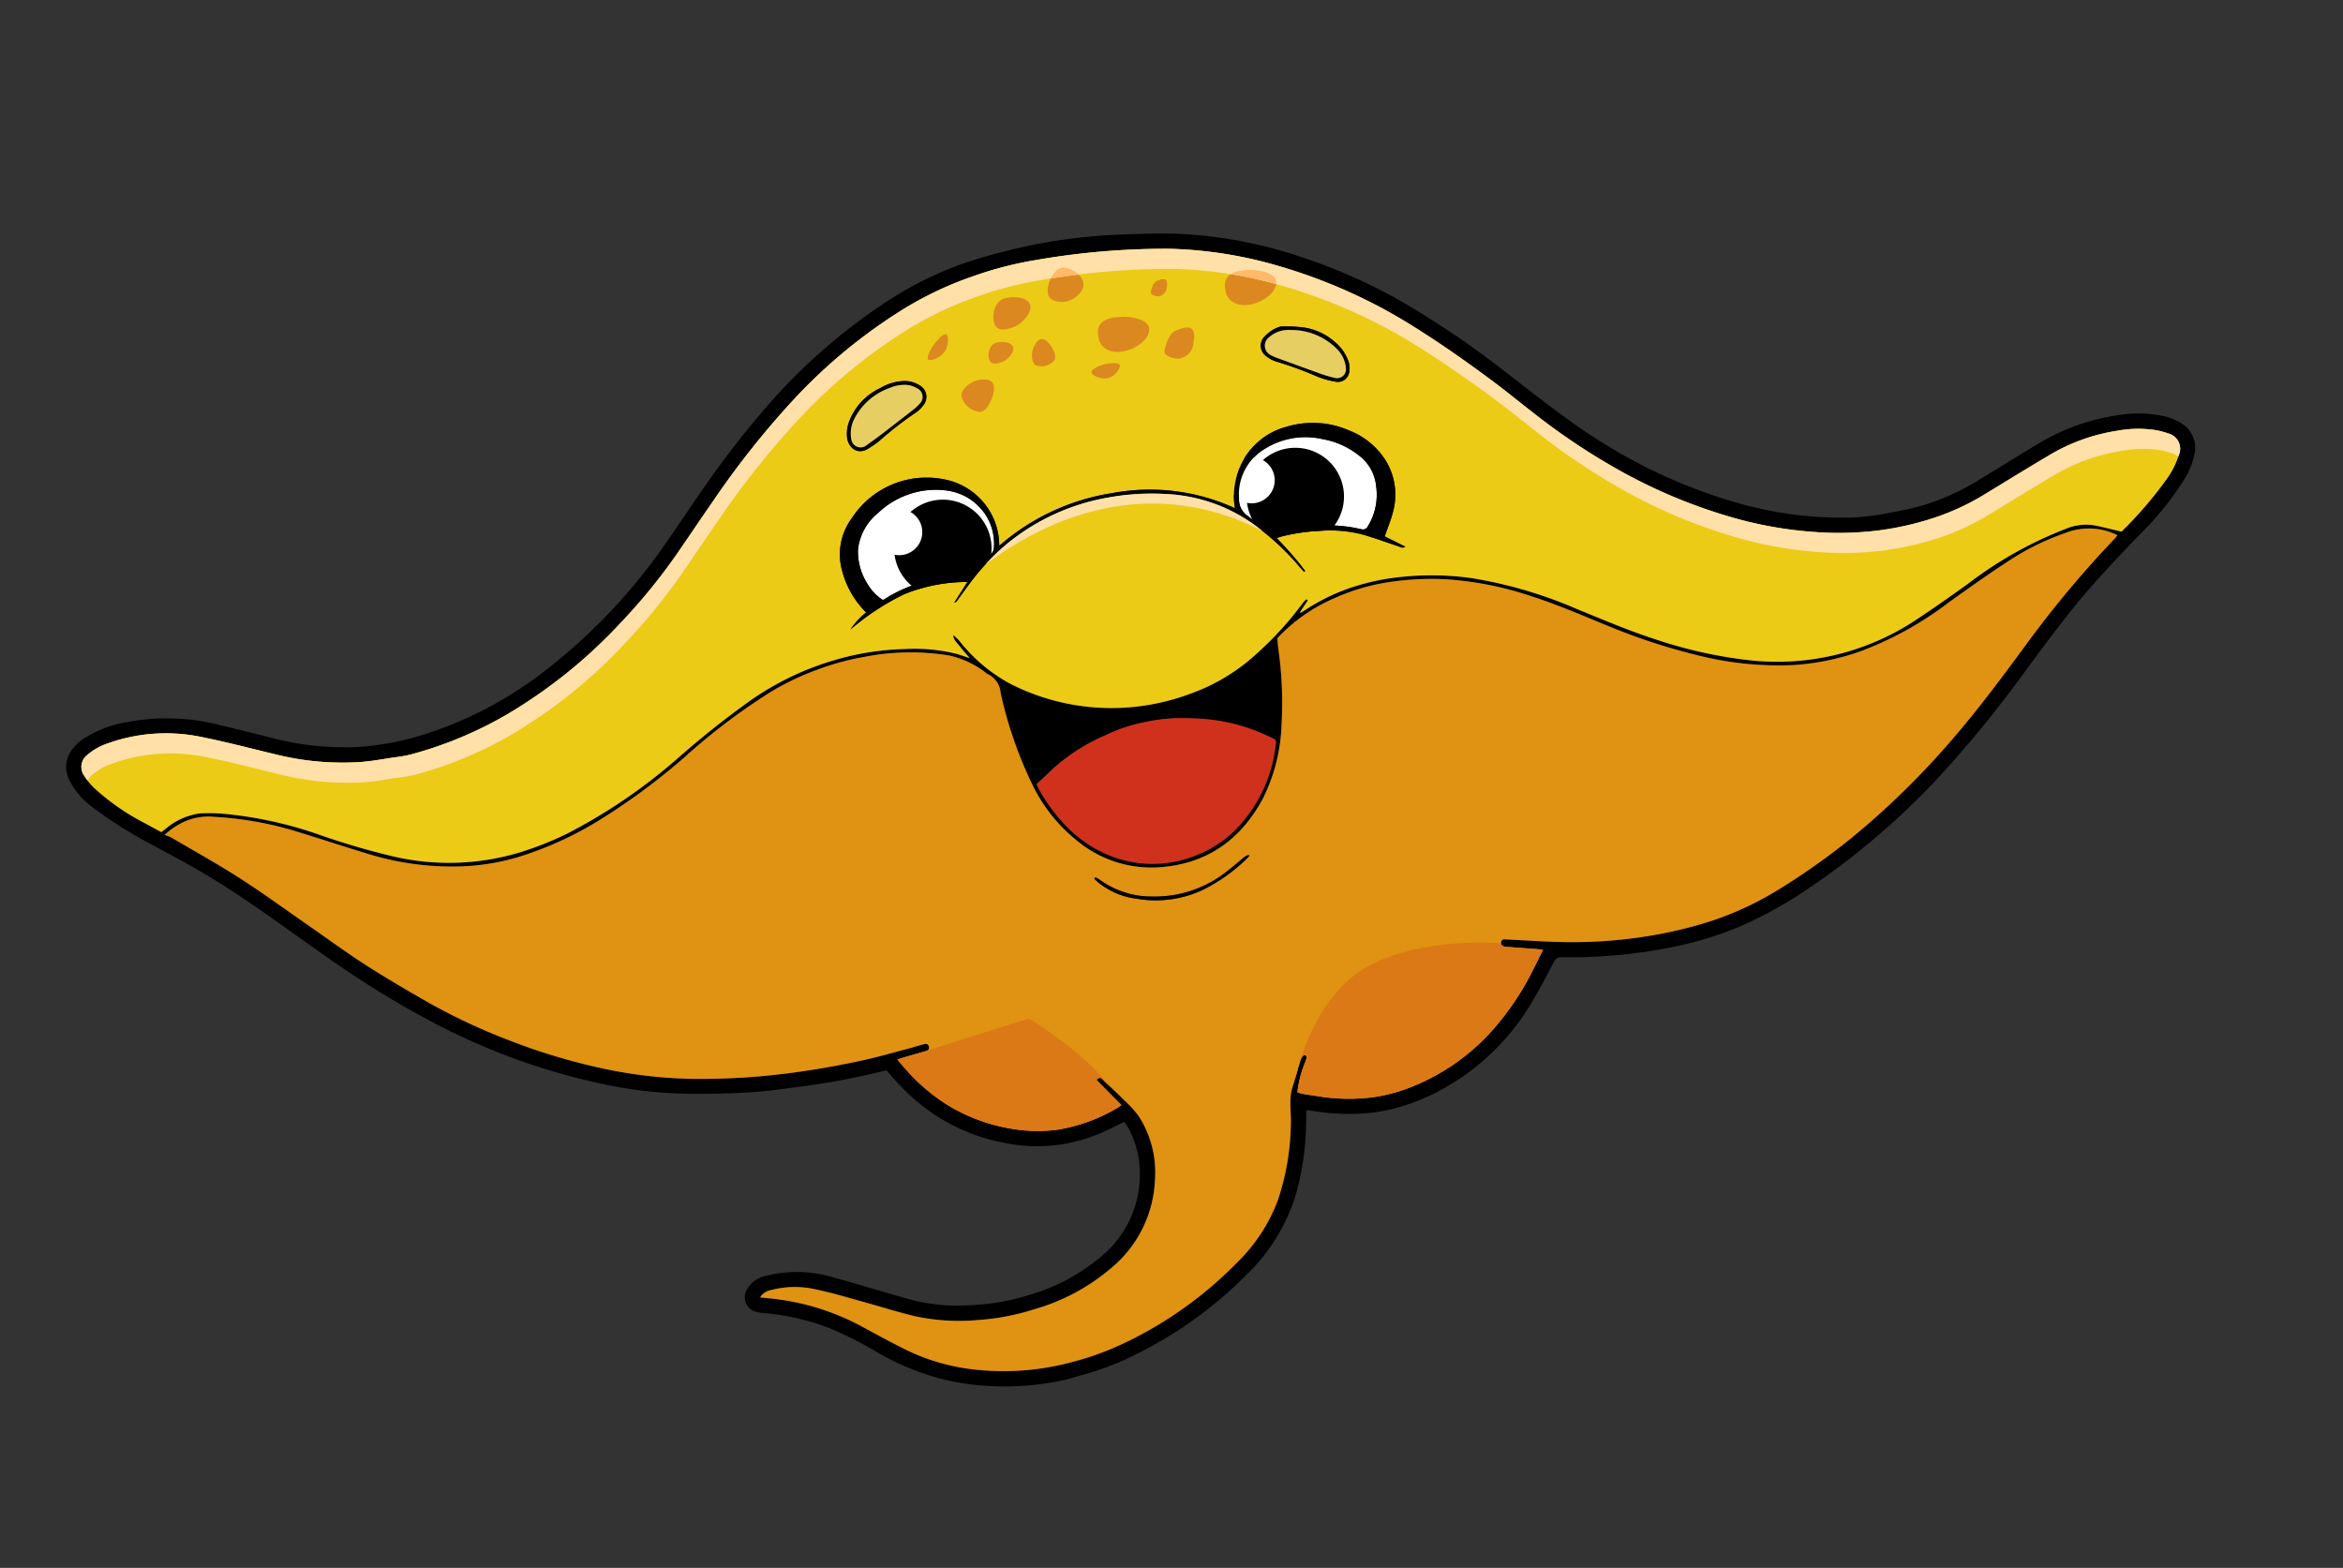
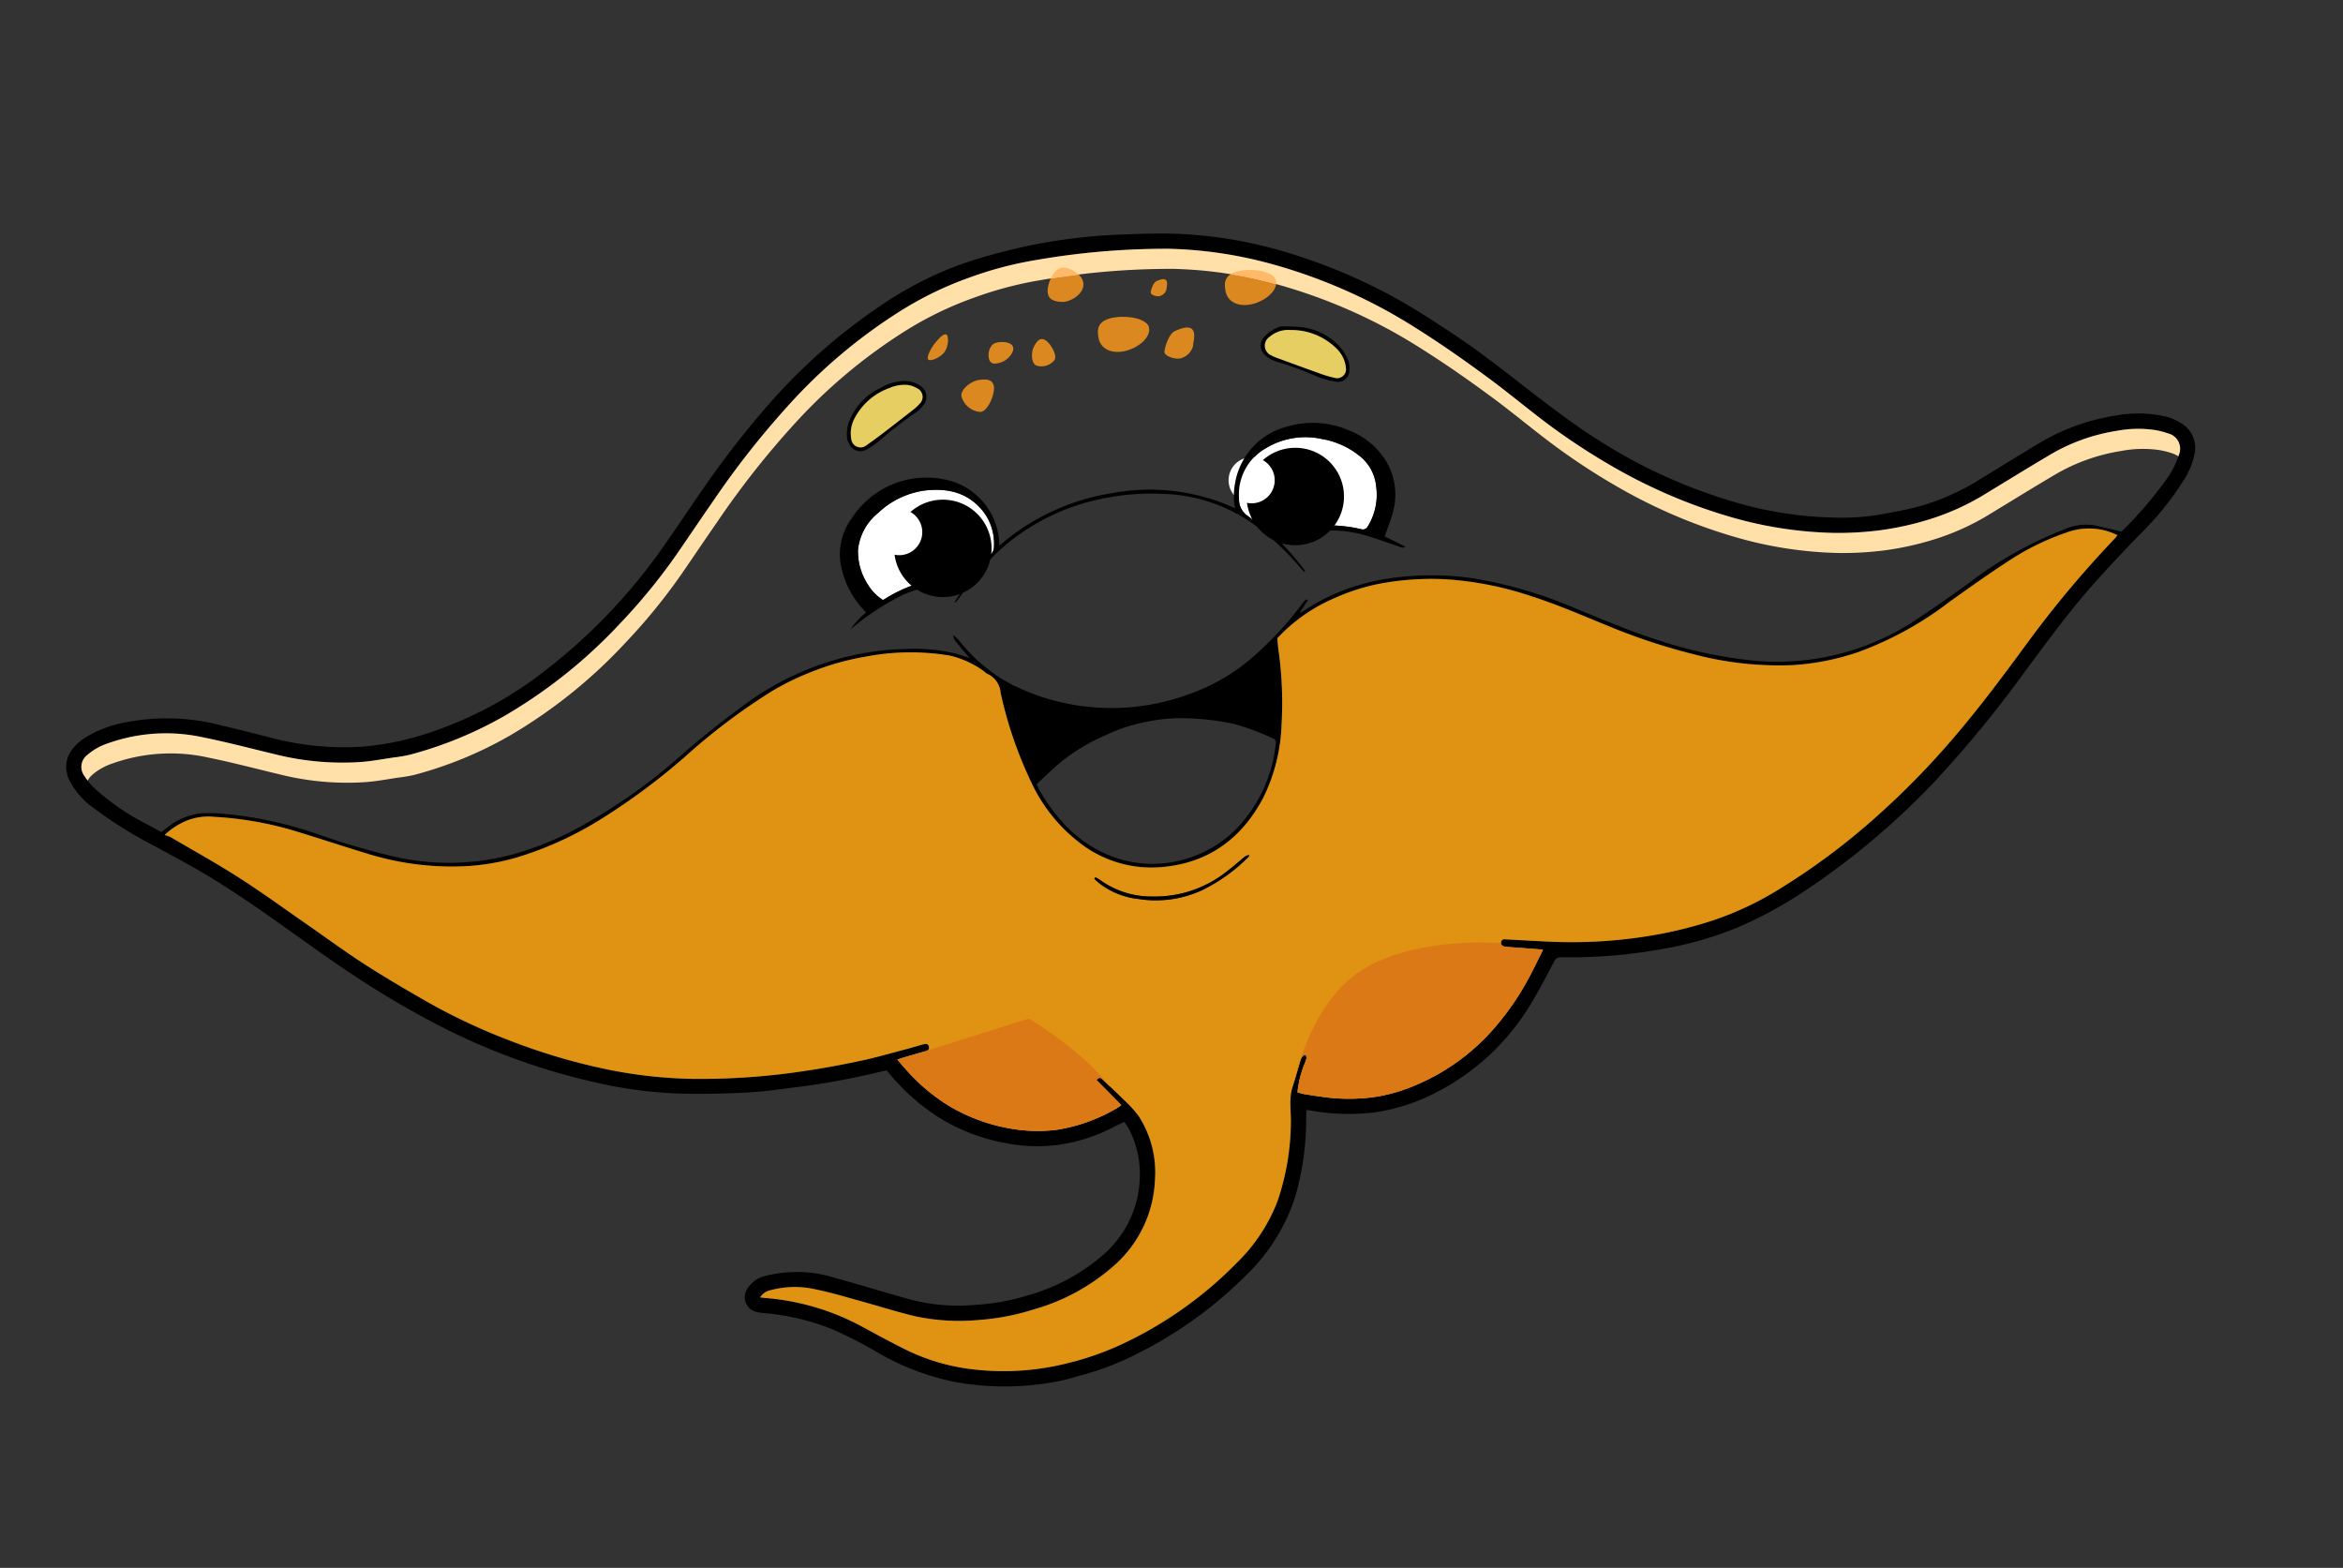
<svg xmlns="http://www.w3.org/2000/svg" width="275.976" height="184.669" viewBox="0 0 275.976 184.669">
  <rect x="0" y="0" width="275.976" height="184.669" fill="#333333" stroke="none" />
  <defs>
    <clipPath id="a">
      <rect width="252.963" height="131.126" fill="none" />
    </clipPath>
  </defs>
  <g transform="translate(0 56.904) rotate(-13)">
    <g clip-path="url(#a)">
      <path d="M465.979,105.065c-.527,0-1.054-.016-1.58.006a.708.708,0,0,1-.627-.313c-.718-.867-1.456-1.717-2.181-2.577a2.331,2.331,0,0,1-.362-2.068,6.24,6.24,0,0,1,4.348-5.012,9,9,0,0,1,6.789.438,9.518,9.518,0,0,1,3.689,2.764,5.175,5.175,0,0,1,1.22,4.108,7.085,7.085,0,0,1-2.012,4.338.649.649,0,0,1-.853.148,16.983,16.983,0,0,0-5.142-1.578c-1.088-.146-2.187-.219-3.281-.325,0,.024,0,.048-.007.072" transform="translate(-319.423 -65.547)" fill="#fff" fill-rule="evenodd" />
      <path d="M315.66,93.833a5.528,5.528,0,0,1-1.316-2.166,7.123,7.123,0,0,1-.207-4.279,6.413,6.413,0,0,1,3.267-3.666,9.9,9.9,0,0,1,5.984-1.343c2.775.307,5.04,1.455,6.218,4.158a6.24,6.24,0,0,1,.146,4.331,1.2,1.2,0,0,1-.455.545c-.845.623-1.719,1.21-2.559,1.84a.991.991,0,0,1-.957.191,17.706,17.706,0,0,0-4.444-.609,16.1,16.1,0,0,0-5.37.909c-.091.032-.185.055-.307.09" transform="translate(-217.425 -57.024)" fill="#fff" fill-rule="evenodd" />
      <path d="M339.287,92.727a5.737,5.737,0,1,1-5.737-5.737,5.737,5.737,0,0,1,5.737,5.737" transform="translate(-227.068 -60.256)" fill-rule="evenodd" />
      <path d="M328.174,89.706a2.716,2.716,0,1,1-2.716-2.716,2.716,2.716,0,0,1,2.716,2.716" transform="translate(-223.555 -60.256)" fill="#fff" />
      <path d="M475.372,103.737A5.737,5.737,0,1,1,469.635,98a5.737,5.737,0,0,1,5.737,5.737" transform="translate(-321.331 -67.882)" fill-rule="evenodd" />
      <path d="M464.26,100.716A2.716,2.716,0,1,1,461.543,98a2.716,2.716,0,0,1,2.716,2.716" transform="translate(-317.818 -67.882)" fill="#fff" />
      <path d="M133.3,106.615c-.111.45-.222.909-.338,1.367a32.624,32.624,0,0,1-3.149,8.1,22.116,22.116,0,0,1-7.822,7.86,48.843,48.843,0,0,1-14.331,6.049,32.476,32.476,0,0,1-7.039,1.033c-.775.016-1.55.115-2.323.1a32.782,32.782,0,0,1-12.4-2.618,29.9,29.9,0,0,1-8.053-5.331,46.345,46.345,0,0,0-5-4.2,28.158,28.158,0,0,0-7.135-3.479,5.033,5.033,0,0,1-.837-.327,1.769,1.769,0,0,1-.545-2.8,3.312,3.312,0,0,1,2.466-1.1,14.955,14.955,0,0,1,8.039,2.1c2.807,1.5,5.542,3.129,8.352,4.621a22.515,22.515,0,0,0,7.153,2.185,24.822,24.822,0,0,0,5.844.288,23.016,23.016,0,0,0,10.32-2.857,12.443,12.443,0,0,0,5.862-7.522,11.521,11.521,0,0,0,.1-6.017c-.08-.31-.217-.606-.352-.976-.612.142-1.188.268-1.762.41a20.017,20.017,0,0,1-6.193.5,19.013,19.013,0,0,1-6.355-1.673,22.352,22.352,0,0,1-7.13-4.934,25.048,25.048,0,0,1-4.114-5.812c-.117-.22-.231-.442-.368-.7H84.672a84.911,84.911,0,0,1-8.774-.413c-1.964-.2-3.941-.341-5.886-.67-2.487-.421-4.962-.939-7.414-1.534a52.109,52.109,0,0,1-10.071-3.679A77.079,77.079,0,0,1,36.385,74.194a105.527,105.527,0,0,1-8.808-8.309c-2.1-2.189-4.092-4.479-6.105-6.749-2.763-3.116-5.542-6.219-8.565-9.087-1.527-1.448-3.128-2.82-4.692-4.23a49.558,49.558,0,0,1-6.069-6.041A9.307,9.307,0,0,1,.113,36.044a3.387,3.387,0,0,1,.91-3.383,5.488,5.488,0,0,1,1.912-1.155,13.368,13.368,0,0,1,5.174-.719,25.021,25.021,0,0,1,10.6,2.747c1.776.872,3.537,1.777,5.3,2.684A33.857,33.857,0,0,0,34.308,39.8a33.422,33.422,0,0,0,7.049.326,45.552,45.552,0,0,0,16.538-4.3A66.971,66.971,0,0,0,74.678,24.662c1.9-1.707,3.756-3.472,5.651-5.189a109.126,109.126,0,0,1,11-8.87,68.021,68.021,0,0,1,14.448-7.64A42.6,42.6,0,0,1,115.859.379c1.687-.207,3.393-.3,5.092-.343,1.756-.05,3.52-.057,5.272.047a66.527,66.527,0,0,1,8.49.992c2.532.481,5.063.954,7.548,1.656a52.629,52.629,0,0,1,13.08,5.8,65.418,65.418,0,0,1,9.317,6.849c2.182,1.93,4.2,4.019,6.2,6.136,3.275,3.466,6.145,7.269,9.219,10.9,1.456,1.721,2.935,3.433,4.529,5.023a62.166,62.166,0,0,0,14.515,11,44.476,44.476,0,0,0,10.455,4.109,27.116,27.116,0,0,0,5.252.868c1.726.076,3.461.183,5.181.086a27.674,27.674,0,0,0,7.123-1.409c2.589-.856,5.167-1.743,7.762-2.583a24.978,24.978,0,0,1,9.709-1.207,14.644,14.644,0,0,1,5.777,1.472,6.715,6.715,0,0,1,1.5,1.1,3.394,3.394,0,0,1,.72,4.007,9.068,9.068,0,0,1-1.762,2.509,35.456,35.456,0,0,1-6.483,5.114c-3.578,2.32-7.132,4.676-10.463,7.343-2.267,1.816-4.471,3.713-6.683,5.6a135.215,135.215,0,0,1-13.1,10.077,88.839,88.839,0,0,1-17.829,9.113,48.308,48.308,0,0,1-8.668,2.4,41.667,41.667,0,0,1-8.541.5,61.258,61.258,0,0,1-12.457-1.759.847.847,0,0,0-.961.344c-1.3,1.493-2.569,3.02-3.965,4.42a27.732,27.732,0,0,1-13.093,7.459,22.918,22.918,0,0,1-7.452.641,25.206,25.206,0,0,1-7.1-1.812c-.187-.073-.371-.151-.559-.22a.749.749,0,0,0-.2,0m-67.633,6.971c.338.115.573.2.808.276a28.722,28.722,0,0,1,9.944,5.621c1.562,1.372,3.111,2.761,4.722,4.074a24.2,24.2,0,0,0,7.348,4.029,30.755,30.755,0,0,0,10.98,1.691,34.311,34.311,0,0,0,6.261-.688A46.5,46.5,0,0,0,121.36,122.2a20.083,20.083,0,0,0,6.3-6.052,29.541,29.541,0,0,0,3.5-8.356c.389-1.437.408-2.977,1.214-4.3.546-.9,1.034-1.831,1.558-2.742a1.693,1.693,0,0,1,.377-.465c.092-.075.255-.062.387-.088.012.138.077.3.026.409a5.106,5.106,0,0,1-.406.631,12.4,12.4,0,0,0-1.543,3.045,5.574,5.574,0,0,0,.586.331q1,.418,2.021.808a22,22,0,0,0,6.341,1.466,19.85,19.85,0,0,0,4.495-.236,25.232,25.232,0,0,0,10.673-4.393,32.51,32.51,0,0,0,6.078-5.689c.577-.684,1.14-1.38,1.754-2.126-.279-.1-.461-.173-.647-.231q-1.648-.514-3.3-1.024a2.145,2.145,0,0,1-.419-.159c-.212-.12-.36-.3-.25-.557a.4.4,0,0,1,.552-.239c.118.041.241.07.362.1,1.948.553,3.887,1.141,5.846,1.651a56.45,56.45,0,0,0,11.558,1.729,49.491,49.491,0,0,0,6.61-.155,37.123,37.123,0,0,0,8.559-1.88,79.463,79.463,0,0,0,11.718-5.041,95.262,95.262,0,0,0,12.387-7.828c3.772-2.789,7.338-5.831,10.889-8.887a124.257,124.257,0,0,1,12.664-9.544c.132-.088.248-.2.384-.309a7.544,7.544,0,0,0-5.887-1.634,29.675,29.675,0,0,0-7.075,1.634c-2.751,1-5.459,2.118-8.163,3.241a40.254,40.254,0,0,1-11.724,3.312,29.569,29.569,0,0,1-7.789-.231A39.163,39.163,0,0,1,190.1,64.643a71.957,71.957,0,0,1-9.072-5.469c-2.729-1.916-5.4-3.916-8.274-5.623a39.623,39.623,0,0,0-9.357-4.209,33.281,33.281,0,0,0-7.156-1.22,24.178,24.178,0,0,0-6.131.434,19.9,19.9,0,0,0-7.624,3.09c-.055.413-.125.831-.164,1.252a44.8,44.8,0,0,1-1.639,8.776,20.95,20.95,0,0,1-4.089,7.968c-3.715,4.254-8.363,6.093-13.967,5.114a13.706,13.706,0,0,1-8.29-4.934,19.123,19.123,0,0,1-3.835-7.832,48.609,48.609,0,0,1-1.219-11.4,2.648,2.648,0,0,0-1.03-2.541c-.08-.052-.123-.157-.191-.231a10.966,10.966,0,0,0-3.644-2.859,28.2,28.2,0,0,0-9.777-2.108,31.28,31.28,0,0,0-5.926.238,32.239,32.239,0,0,0-5.488,1.2,73.1,73.1,0,0,0-11.86,5.275,76.68,76.68,0,0,1-11.211,4.9,41.134,41.134,0,0,1-10.619,2.19,26.665,26.665,0,0,1-6.882-.467,33.572,33.572,0,0,1-10.211-3.864c-2.436-1.395-4.833-2.856-7.262-4.262a40.746,40.746,0,0,0-9.42-4.074,6.95,6.95,0,0,0-3.475-.264,8.619,8.619,0,0,0-2.716,1.024,4.8,4.8,0,0,1,.653.424c2.275,2.153,4.606,4.252,6.793,6.49,2.258,2.311,4.376,4.759,6.551,7.152,1.838,2.022,3.614,4.1,5.519,6.06,2.012,2.066,4.114,4.048,6.23,6.009a70.718,70.718,0,0,0,8.333,6.544,72.033,72.033,0,0,0,10.518,5.96A54.59,54.59,0,0,0,63.64,86.7,81.607,81.607,0,0,0,76.971,88.8c2.2.176,4.4.266,6.6.3,1.828.029,3.658-.074,5.488-.13.7-.021,1.4-.081,2.1-.1.266-.009.517.077.521.409,0,.313-.193.427-.488.441-.925.045-1.849.1-2.774.151-.209.012-.417.036-.7.061.242.462.432.839.635,1.208A22.353,22.353,0,0,0,92.2,96.4a20.923,20.923,0,0,0,6.45,4.346,18.256,18.256,0,0,0,5.567,1.469,20.094,20.094,0,0,0,7.416-.9c.179-.052.347-.139.578-.234l-2.18-3.535c.459-.361.611-.034.77.2.628.939,1.261,1.873,1.859,2.83a13.353,13.353,0,0,1,1.245,2.211,12.223,12.223,0,0,1,.19,7.756,14.205,14.205,0,0,1-6.843,8.7,24.213,24.213,0,0,1-10.531,2.972,27.673,27.673,0,0,1-6.525-.241,24.921,24.921,0,0,1-7.112-2.056c-2-.976-3.915-2.127-5.876-3.185-1.608-.868-3.195-1.788-4.854-2.546a11,11,0,0,0-5.234-1.153,1.914,1.914,0,0,0-1.46.546m80.122-64.343.053.1c.227-.076.457-.146.682-.23a23.432,23.432,0,0,1,6.812-1.4,27.5,27.5,0,0,1,5.321.222,34.012,34.012,0,0,1,7.7,1.949,52.087,52.087,0,0,1,11.306,6.36c2.728,1.917,5.416,3.89,8.288,5.6a52.852,52.852,0,0,0,10.367,4.914,29.56,29.56,0,0,0,19.376-.083c2.537-.929,5.044-1.944,7.534-2.99a46.377,46.377,0,0,1,12.633-3.7,6.2,6.2,0,0,1,3.32.325c1,.446,1.97.956,3.017,1.47a46.7,46.7,0,0,0,6.524-4.782,9.961,9.961,0,0,0,2.073-2.469,1.859,1.859,0,0,0-.649-2.787,9.224,9.224,0,0,0-1.532-.781,13.622,13.622,0,0,0-4.321-.874,22.048,22.048,0,0,0-8.23.969c-2.838.9-5.657,1.853-8.483,2.787a28.814,28.814,0,0,1-7.113,1.438,35.313,35.313,0,0,1-6.088-.069,39.494,39.494,0,0,1-5.1-.875,47.029,47.029,0,0,1-12.009-4.851A62.588,62.588,0,0,1,185.384,40.7a76.8,76.8,0,0,1-7.326-7.864c-1.5-1.844-2.96-3.731-4.508-5.536-1.728-2.015-3.492-4-5.326-5.922-1.645-1.72-3.334-3.413-5.131-4.97A63.228,63.228,0,0,0,151.473,8.4a49.88,49.88,0,0,0-11.1-4.318A89.241,89.241,0,0,0,124.89,1.85a43.25,43.25,0,0,0-8.031.227,41.154,41.154,0,0,0-8.694,1.936,62.822,62.822,0,0,0-14.5,7.185,101.78,101.78,0,0,0-12.241,9.708c-1.894,1.716-3.759,3.464-5.646,5.188a69.073,69.073,0,0,1-8.255,6.391A59.588,59.588,0,0,1,51.8,40.058,46.325,46.325,0,0,1,39.852,42.03a16.051,16.051,0,0,1-1.87-.105c-1.321-.108-2.651-.161-3.958-.358a32.583,32.583,0,0,1-9.664-3.174c-2.6-1.293-5.175-2.653-7.82-3.851A20.378,20.378,0,0,0,5.5,32.721a7.077,7.077,0,0,0-2.648.774,1.765,1.765,0,0,0-.92,2.347,7.265,7.265,0,0,0,.745,1.552A27.186,27.186,0,0,0,7.6,42.849c.556.5,1.123.988,1.678,1.475.23-.108.409-.2.593-.276a7.839,7.839,0,0,1,4.295-.85,18.46,18.46,0,0,1,2.762.682,47.048,47.048,0,0,1,10.236,4.827,86.9,86.9,0,0,0,8.118,4.573,28.956,28.956,0,0,0,14.482,2.879,38.346,38.346,0,0,0,6.076-.916A64.851,64.851,0,0,0,70.77,49.385,106.6,106.6,0,0,1,80.4,44.812a33.709,33.709,0,0,1,10.42-2.376,32.1,32.1,0,0,1,8.6.571,20.911,20.911,0,0,1,5.694,1.852c.477.255.933.551,1.548.918-.32-.618-.588-1.085-.807-1.573s-.591-.9-.486-1.508a3.951,3.951,0,0,1,.589.894,19.214,19.214,0,0,0,4.738,6.259,26.27,26.27,0,0,0,16.521,6.082,26.587,26.587,0,0,0,3.966-.244,22.793,22.793,0,0,0,8.631-2.884,39.118,39.118,0,0,0,6.59-4.582,2.849,2.849,0,0,1,.461-.271l.123.159-1.206,1.136M110.99,62.02c.066.3.1.546.175.78a21.669,21.669,0,0,0,1.729,4.151,15.012,15.012,0,0,0,4.163,4.88,13.54,13.54,0,0,0,9.071,2.716,13.927,13.927,0,0,0,6.457-2.014,16.92,16.92,0,0,0,6.928-8.816.485.485,0,0,0-.144-.656,30.7,30.7,0,0,0-4.06-2.7,30.688,30.688,0,0,0-4.988-1.839,19.939,19.939,0,0,0-5.1-.75,18.8,18.8,0,0,0-4.921.435,22.611,22.611,0,0,0-6.646,2.271c-.889.506-1.77,1.026-2.665,1.547" transform="translate(0 0)" fill-rule="evenodd" />
      <path d="M87.228,210.06a1.915,1.915,0,0,1,1.46-.546,11,11,0,0,1,5.234,1.153c1.66.758,3.246,1.679,4.854,2.546,1.961,1.058,3.876,2.209,5.876,3.185a24.92,24.92,0,0,0,7.112,2.056,27.674,27.674,0,0,0,6.525.241,24.206,24.206,0,0,0,10.531-2.972,14.2,14.2,0,0,0,6.843-8.7,12.224,12.224,0,0,0-.19-7.756,13.352,13.352,0,0,0-1.245-2.211c-.6-.957-1.231-1.892-1.859-2.83-.159-.237-.312-.564-.77-.2l2.18,3.535c-.231.095-.4.183-.578.234a20.1,20.1,0,0,1-7.416.9,18.258,18.258,0,0,1-5.567-1.469,20.923,20.923,0,0,1-6.45-4.346,22.366,22.366,0,0,1-3.849-5.266c-.2-.37-.393-.747-.635-1.209.284-.025.493-.049.7-.061.924-.053,1.849-.106,2.773-.151.3-.014.492-.127.488-.441,0-.333-.254-.418-.521-.409-.7.023-1.4.083-2.1.1-1.829.055-3.66.158-5.488.13-2.2-.035-4.408-.125-6.6-.3a81.615,81.615,0,0,1-13.331-2.095,54.588,54.588,0,0,1-9.474-3.327,72.033,72.033,0,0,1-10.518-5.96,70.75,70.75,0,0,1-8.333-6.544c-2.117-1.96-4.218-3.942-6.23-6.009-1.9-1.956-3.681-4.038-5.519-6.06-2.175-2.393-4.293-4.841-6.551-7.152-2.187-2.239-4.519-4.337-6.793-6.49a4.806,4.806,0,0,0-.653-.424,8.612,8.612,0,0,1,2.716-1.024,6.946,6.946,0,0,1,3.475.264,40.733,40.733,0,0,1,9.42,4.074c2.43,1.406,4.827,2.867,7.262,4.262a33.572,33.572,0,0,0,10.211,3.864,26.665,26.665,0,0,0,6.882.467,41.122,41.122,0,0,0,10.619-2.19,76.68,76.68,0,0,0,11.211-4.9,73.1,73.1,0,0,1,11.86-5.275,32.187,32.187,0,0,1,5.488-1.2,31.3,31.3,0,0,1,5.926-.238,28.187,28.187,0,0,1,9.777,2.108,10.966,10.966,0,0,1,3.644,2.859c.068.074.111.179.191.231a2.649,2.649,0,0,1,1.03,2.542,48.609,48.609,0,0,0,1.219,11.4A19.123,19.123,0,0,0,135.9,166.3a13.708,13.708,0,0,0,8.29,4.935c5.6.979,10.252-.86,13.967-5.114a20.953,20.953,0,0,0,4.09-7.968,44.821,44.821,0,0,0,1.639-8.776c.039-.421.109-.84.164-1.253a19.9,19.9,0,0,1,7.624-3.089,24.15,24.15,0,0,1,6.131-.434,33.261,33.261,0,0,1,7.156,1.219,39.612,39.612,0,0,1,9.357,4.21c2.874,1.707,5.544,3.706,8.274,5.623a71.921,71.921,0,0,0,9.072,5.469,39.153,39.153,0,0,0,10.895,3.752,29.542,29.542,0,0,0,7.789.231,40.254,40.254,0,0,0,11.724-3.312c2.7-1.122,5.412-2.243,8.163-3.241a29.675,29.675,0,0,1,7.075-1.634,7.543,7.543,0,0,1,5.887,1.634c-.136.11-.252.222-.384.309a124.258,124.258,0,0,0-12.664,9.544c-3.551,3.056-7.116,6.1-10.889,8.887a95.278,95.278,0,0,1-12.387,7.829,79.433,79.433,0,0,1-11.718,5.041,37.139,37.139,0,0,1-8.559,1.88,49.593,49.593,0,0,1-6.61.155,56.472,56.472,0,0,1-11.558-1.729c-1.959-.51-3.9-1.1-5.846-1.651-.121-.035-.243-.064-.361-.105a.4.4,0,0,0-.552.239c-.11.259.037.437.249.557a2.164,2.164,0,0,0,.419.158c1.1.342,2.2.681,3.3,1.024.187.058.368.131.647.231-.614.746-1.176,1.443-1.754,2.126a32.5,32.5,0,0,1-6.078,5.689,25.224,25.224,0,0,1-10.673,4.393,19.85,19.85,0,0,1-4.495.236,22,22,0,0,1-6.341-1.466q-1.016-.388-2.021-.808a5.523,5.523,0,0,1-.586-.331,12.4,12.4,0,0,1,1.543-3.045,5.106,5.106,0,0,0,.406-.631c.05-.109-.014-.271-.026-.409-.132.026-.3.013-.387.088a1.693,1.693,0,0,0-.377.465c-.524.911-1.011,1.845-1.558,2.743-.807,1.326-.825,2.865-1.214,4.3a29.545,29.545,0,0,1-3.5,8.356,20.086,20.086,0,0,1-6.3,6.052,46.506,46.506,0,0,1-15.634,6.388,34.336,34.336,0,0,1-6.261.688,30.748,30.748,0,0,1-10.98-1.691,24.215,24.215,0,0,1-7.348-4.029c-1.611-1.313-3.16-2.7-4.722-4.074a28.716,28.716,0,0,0-9.944-5.621c-.235-.079-.47-.161-.808-.276m49.6-39.322-.154.141c.15.215.289.438.451.643a9.039,9.039,0,0,0,4.011,2.814,13.024,13.024,0,0,0,7.58.708,20.208,20.208,0,0,0,6.211-2.58c.071-.043.112-.135.166-.2a1.081,1.081,0,0,0-.657.112c-.72.352-1.421.745-2.153,1.069a13.645,13.645,0,0,1-9.431,1.006,10.367,10.367,0,0,1-5.637-3.381,2.58,2.58,0,0,0-.388-.329" transform="translate(-21.565 -96.473)" fill="#e09212" fill-rule="evenodd" />
-       <path d="M149.815,53.191l1.205-1.137L150.9,51.9a2.849,2.849,0,0,0-.461.271,39.108,39.108,0,0,1-6.59,4.582,22.789,22.789,0,0,1-8.631,2.884,26.588,26.588,0,0,1-3.966.244A26.269,26.269,0,0,1,114.728,53.8a19.213,19.213,0,0,1-4.738-6.258,3.952,3.952,0,0,0-.589-.894c-.1.6.273,1.03.487,1.507s.487.956.807,1.573c-.615-.367-1.07-.663-1.548-.918a20.913,20.913,0,0,0-5.694-1.852,32.1,32.1,0,0,0-8.6-.571,33.7,33.7,0,0,0-10.421,2.376A106.513,106.513,0,0,0,74.8,53.333a64.862,64.862,0,0,1-14.93,5.858,38.336,38.336,0,0,1-6.076.916,28.956,28.956,0,0,1-14.482-2.879,86.716,86.716,0,0,1-8.118-4.573,47.058,47.058,0,0,0-10.237-4.827,18.455,18.455,0,0,0-2.761-.682A7.84,7.84,0,0,0,13.9,48c-.183.08-.363.169-.593.276-.555-.487-1.122-.976-1.678-1.475a27.2,27.2,0,0,1-4.926-5.454A7.28,7.28,0,0,1,5.96,39.79a1.766,1.766,0,0,1,.921-2.347,7.082,7.082,0,0,1,2.647-.774,20.379,20.379,0,0,1,11.042,1.82c2.645,1.2,5.217,2.558,7.82,3.851a32.581,32.581,0,0,0,9.664,3.174c1.308.2,2.638.25,3.959.358a16.047,16.047,0,0,0,1.87.105,46.328,46.328,0,0,0,11.952-1.972A59.589,59.589,0,0,0,71.55,36.432a69.01,69.01,0,0,0,8.255-6.391c1.887-1.724,3.752-3.472,5.646-5.188a101.749,101.749,0,0,1,12.241-9.708,62.826,62.826,0,0,1,14.5-7.185,41.158,41.158,0,0,1,8.694-1.936A43.253,43.253,0,0,1,128.92,5.8,89.211,89.211,0,0,1,144.4,8.027a49.872,49.872,0,0,1,11.1,4.318,63.23,63.23,0,0,1,11.62,8.009c1.8,1.557,3.487,3.249,5.131,4.97,1.834,1.918,3.6,3.907,5.326,5.922,1.549,1.806,3,3.693,4.508,5.537a76.827,76.827,0,0,0,7.326,7.864A62.588,62.588,0,0,0,201.3,53.432a47.035,47.035,0,0,0,12.009,4.851,39.484,39.484,0,0,0,5.1.875,35.313,35.313,0,0,0,6.088.069,28.817,28.817,0,0,0,7.113-1.438c2.826-.934,5.644-1.892,8.483-2.787a22.048,22.048,0,0,1,8.23-.969,13.614,13.614,0,0,1,4.321.874,9.2,9.2,0,0,1,1.532.781,1.859,1.859,0,0,1,.648,2.787,9.947,9.947,0,0,1-2.073,2.469,46.694,46.694,0,0,1-6.524,4.783c-1.047-.513-2.018-1.023-3.017-1.47a6.2,6.2,0,0,0-3.32-.325,46.366,46.366,0,0,0-12.633,3.7c-2.491,1.046-5,2.061-7.535,2.99a29.561,29.561,0,0,1-19.376.083,52.869,52.869,0,0,1-10.367-4.914c-2.872-1.707-5.56-3.679-8.288-5.6a52.084,52.084,0,0,0-11.306-6.36,33.995,33.995,0,0,0-7.7-1.949,27.518,27.518,0,0,0-5.321-.222,23.412,23.412,0,0,0-6.812,1.4c-.224.084-.454.154-.682.23l-.053-.1M117.064,37.614c.069-.46.136-.778.163-1.1a7.96,7.96,0,0,0-4.833-8.023,10.481,10.481,0,0,0-11.476,2,7.173,7.173,0,0,0-2.56,5.867,10.682,10.682,0,0,0,1.649,5.38,9.311,9.311,0,0,0-2.268,1.549,29.964,29.964,0,0,1,7.065-2.62,19.642,19.642,0,0,1,7.639.258l-2.049,2.012a.442.442,0,0,0,.341-.11c.626-.54,1.238-1.094,1.871-1.625a26.967,26.967,0,0,1,5.761-3.791,25.7,25.7,0,0,1,12.451-2.449,28.334,28.334,0,0,1,6.645,1.1,19.307,19.307,0,0,1,9.572,6.073A30.839,30.839,0,0,1,151,48.059c.109.215.234.422.351.633l.142-.086a35.794,35.794,0,0,0-2.414-4.532c.274-.02.466-.041.657-.047a22.037,22.037,0,0,1,4.411.355,15.3,15.3,0,0,1,4.977,1.606c1.243.7,2.439,1.48,3.658,2.22.248.15.449.423.855.268l-2.1-1.727c.538-.858,1.114-1.652,1.562-2.513a7.692,7.692,0,0,0,.611-6.025,8.88,8.88,0,0,0-3.488-4.591,10.641,10.641,0,0,0-7-2.055,8.3,8.3,0,0,0-7.45,5.12,7.7,7.7,0,0,0-.66,2.874,24.077,24.077,0,0,0-13.673-4.995,26.418,26.418,0,0,0-14.375,3.049m-14.626-16.23c.059,1.4,1.059,2.013,2.173,1.6A13.2,13.2,0,0,0,106,22.432a43.053,43.053,0,0,1,4.9-2.28,3.291,3.291,0,0,0,1.1-.633,1.552,1.552,0,0,0,.1-2.48,3.2,3.2,0,0,0-1.565-.846,5.739,5.739,0,0,0-2.964.175,7.125,7.125,0,0,0-4.521,3.11,4.055,4.055,0,0,0-.616,1.908m52.735-1.478a4.111,4.111,0,0,0-2.072.694,1.5,1.5,0,0,0-.413,2.282,3.532,3.532,0,0,0,1.05.936,41.8,41.8,0,0,1,4.155,2.7,9.82,9.82,0,0,0,2.019,1.137,1.361,1.361,0,0,0,1.99-.971,2.347,2.347,0,0,0,.117-1.027,6.024,6.024,0,0,0-.422-1.507,7.18,7.18,0,0,0-4.4-3.723,17.852,17.852,0,0,0-2.02-.518" transform="translate(-4.03 -3.948)" fill="#ebcb16" fill-rule="evenodd" />
-       <path d="M361.148,192.17c.9-.52,1.776-1.041,2.665-1.547a22.611,22.611,0,0,1,6.646-2.271,18.8,18.8,0,0,1,4.921-.435,19.94,19.94,0,0,1,5.1.75,21.834,21.834,0,0,1,9.048,4.542.485.485,0,0,1,.144.656,16.92,16.92,0,0,1-6.928,8.816,13.926,13.926,0,0,1-6.457,2.014,13.54,13.54,0,0,1-9.071-2.716,15.012,15.012,0,0,1-4.163-4.88,21.668,21.668,0,0,1-1.729-4.151c-.075-.234-.109-.481-.175-.78" transform="translate(-250.158 -130.15)" fill="#d0311c" fill-rule="evenodd" />
      <path d="M374.722,241.648a2.58,2.58,0,0,1,.388.329,10.367,10.367,0,0,0,5.637,3.381,13.645,13.645,0,0,0,9.431-1.006c.732-.324,1.433-.717,2.153-1.069a1.081,1.081,0,0,1,.657-.112c-.055.069-.1.161-.166.2a20.208,20.208,0,0,1-6.211,2.58,13.024,13.024,0,0,1-7.58-.708,9.039,9.039,0,0,1-4.011-2.814c-.162-.2-.3-.428-.451-.643l.154-.141" transform="translate(-259.454 -167.384)" fill-rule="evenodd" />
      <path d="M324.241,86.972a26.414,26.414,0,0,1,14.375-3.049,24.075,24.075,0,0,1,13.673,4.995,7.7,7.7,0,0,1,.661-2.874,8.3,8.3,0,0,1,7.45-5.12,10.643,10.643,0,0,1,7,2.055,8.88,8.88,0,0,1,3.488,4.591,7.692,7.692,0,0,1-.611,6.025c-.448.861-1.024,1.656-1.562,2.513l2.1,1.727c-.407.155-.607-.118-.855-.268-1.22-.74-2.415-1.522-3.658-2.22a15.3,15.3,0,0,0-4.977-1.606,22.036,22.036,0,0,0-4.411-.355c-.192.006-.383.027-.657.047a35.831,35.831,0,0,1,2.414,4.532l-.142.086c-.117-.211-.242-.419-.351-.633a30.855,30.855,0,0,0-3.964-5.925,19.308,19.308,0,0,0-9.572-6.073,28.327,28.327,0,0,0-6.645-1.1,25.7,25.7,0,0,0-12.451,2.449,26.957,26.957,0,0,0-5.761,3.791c-.633.53-1.245,1.085-1.871,1.625a.441.441,0,0,1-.341.11l2.049-2.012a19.642,19.642,0,0,0-7.639-.258,29.971,29.971,0,0,0-7.065,2.62,9.3,9.3,0,0,1,2.268-1.549,10.682,10.682,0,0,1-1.649-5.38,7.173,7.173,0,0,1,2.56-5.867,10.482,10.482,0,0,1,11.476-2,7.96,7.96,0,0,1,4.833,8.023c-.026.321-.093.64-.163,1.1m-14.8,3.143c.122-.036.215-.059.306-.09a16.091,16.091,0,0,1,5.37-.909,17.689,17.689,0,0,1,4.444.609.991.991,0,0,0,.957-.191c.841-.63,1.714-1.216,2.559-1.84a1.2,1.2,0,0,0,.455-.545,6.236,6.236,0,0,0-.146-4.331c-1.179-2.7-3.443-3.851-6.218-4.158A9.9,9.9,0,0,0,311.187,80a6.415,6.415,0,0,0-3.267,3.666,7.12,7.12,0,0,0,.207,4.279,5.52,5.52,0,0,0,1.316,2.166m48.32,2.708c0-.024,0-.049.007-.072,1.094.106,2.193.179,3.281.325a16.983,16.983,0,0,1,5.142,1.578.649.649,0,0,0,.853-.148,7.085,7.085,0,0,0,2.012-4.338,5.175,5.175,0,0,0-1.22-4.108,9.518,9.518,0,0,0-3.689-2.764,9,9,0,0,0-6.789-.438,6.24,6.24,0,0,0-4.348,5.012,2.331,2.331,0,0,0,.362,2.068c.725.86,1.463,1.71,2.181,2.577a.708.708,0,0,0,.627.313c.526-.022,1.053-.006,1.58-.006" transform="translate(-211.207 -53.306)" fill-rule="evenodd" />
      <path d="M320.206,44.746a4.061,4.061,0,0,1,.616-1.908,7.127,7.127,0,0,1,4.522-3.109,5.738,5.738,0,0,1,2.963-.175,3.2,3.2,0,0,1,1.566.846,1.552,1.552,0,0,1-.1,2.481,3.274,3.274,0,0,1-1.1.633,43.132,43.132,0,0,0-4.9,2.28,13.016,13.016,0,0,1-1.393.552c-1.113.415-2.114-.2-2.173-1.6m.46.051a1.1,1.1,0,0,0,1.582,1.125c.713-.3,1.426-.595,2.13-.914q2.014-.914,4.015-1.854a5.626,5.626,0,0,0,1.043-.583,1.114,1.114,0,0,0,.108-1.861,2.759,2.759,0,0,0-1.446-.739,4.469,4.469,0,0,0-1.7-.009,7.451,7.451,0,0,0-4.792,2.54,3.751,3.751,0,0,0-.941,2.294" transform="translate(-221.799 -27.309)" fill-rule="evenodd" />
      <path d="M485.395,51.926a17.793,17.793,0,0,1,2.021.518,7.181,7.181,0,0,1,4.4,3.723,6.048,6.048,0,0,1,.422,1.507,2.347,2.347,0,0,1-.117,1.027,1.361,1.361,0,0,1-1.99.971,9.836,9.836,0,0,1-2.019-1.137,41.648,41.648,0,0,0-4.155-2.7,3.533,3.533,0,0,1-1.05-.936,1.5,1.5,0,0,1,.413-2.282,4.109,4.109,0,0,1,2.072-.694m6.406,6.118a3.675,3.675,0,0,0-.586-2.1,7.558,7.558,0,0,0-4.786-3.356,3.39,3.39,0,0,0-2.612.236,1.24,1.24,0,0,0-.284,2.156,5.591,5.591,0,0,0,.789.571c1.359.888,2.716,1.778,4.086,2.649a14.116,14.116,0,0,0,1.813,1.044,1.047,1.047,0,0,0,1.55-.867,2.245,2.245,0,0,0,.029-.337" transform="translate(-334.252 -35.968)" fill-rule="evenodd" />
      <path d="M321.69,45.833a3.751,3.751,0,0,1,.941-2.294A7.451,7.451,0,0,1,327.423,41a4.469,4.469,0,0,1,1.7.009,2.759,2.759,0,0,1,1.446.739,1.114,1.114,0,0,1-.108,1.861,5.629,5.629,0,0,1-1.043.583q-2,.94-4.015,1.854c-.7.319-1.417.616-2.13.914a1.1,1.1,0,0,1-1.582-1.125" transform="translate(-222.822 -28.346)" fill="#e6ce63" fill-rule="evenodd" />
      <path d="M492.871,59.2a2.245,2.245,0,0,1-.029.337,1.047,1.047,0,0,1-1.55.867,14.116,14.116,0,0,1-1.813-1.044c-1.369-.872-2.727-1.762-4.086-2.649a5.591,5.591,0,0,1-.789-.571,1.24,1.24,0,0,1,.284-2.156,3.39,3.39,0,0,1,2.612-.236,7.558,7.558,0,0,1,4.786,3.356,3.675,3.675,0,0,1,.586,2.1" transform="translate(-335.322 -37.122)" fill="#e6ce63" fill-rule="evenodd" />
      <path d="M428.826,36.246c0,1.146-1.7,2.074-3.381,2.074s-2.689-.929-2.689-2.074.321-2.074,2-2.074,4.072.929,4.072,2.074" transform="translate(-292.832 -23.67)" fill="#dc8820" fill-rule="evenodd" />
      <path d="M410.132,11.134c.932.255,2.138,1.437,1.842,2.515s-1.98,1.644-2.912,1.388-1.631-.669-1.335-1.747,1.473-2.411,2.4-2.156" transform="translate(-282.375 -7.691)" fill="#dc8820" fill-rule="evenodd" />
-       <path d="M386.712,17.626c1.081-.136,2.822.369,2.945,1.341s-1.419,2.043-2.5,2.18-1.982.06-2.1-.912.579-2.472,1.66-2.609" transform="translate(-266.706 -12.194)" fill="#dc8820" fill-rule="evenodd" />
      <path d="M381.133,33.467c.722-.091,1.883.247,1.965.9s-.947,1.363-1.668,1.454-1.322.04-1.4-.609.386-1.649,1.107-1.741" transform="translate(-263.228 -23.172)" fill="#dc8820" fill-rule="evenodd" />
      <path d="M398.734,38.725a1.957,1.957,0,0,1-2.276.142c-.5-.422-.227-1.644.242-2.2s.945-.925,1.445-.5,1.058,2.005.589,2.561" transform="translate(-274.432 -24.923)" fill="#dc8820" fill-rule="evenodd" />
-       <path d="M418.779,52.541c-.791-.063-1.669-.717-1.638-1.1s1.264-.623,2.055-.56,1.426.188,1.4.569a2.038,2.038,0,0,1-1.812,1.089" transform="translate(-288.943 -35.238)" fill="#dc8820" fill-rule="evenodd" />
      <path d="M447.779,47.51c-.791-.063-1.669-.717-1.638-1.1s.95-2,1.725-2.171c3.464-.746,1.755,1.8,1.725,2.18a2.038,2.038,0,0,1-1.812,1.089" transform="translate(-309.03 -30.55)" fill="#dc8820" fill-rule="evenodd" />
      <path d="M447.042,25.9c-.435-.034-.919-.394-.9-.6s.523-1.1.95-1.195c1.907-.411.966.99.95,1.2a1.123,1.123,0,0,1-1,.6" transform="translate(-309.03 -16.639)" fill="#dc8820" fill-rule="evenodd" />
      <path d="M368.33,49.589a2.507,2.507,0,0,1-1.8-2.3c.068-.849,1.514-1.491,2.421-1.42s1.631.294,1.563,1.145-1.279,2.645-2.187,2.573" transform="translate(-253.886 -31.77)" fill="#dc8820" fill-rule="evenodd" />
      <path d="M359.212,27.979c-.673.5-1.778.659-1.986.377s.633-1.294,1.306-1.794,1.259-.853,1.468-.572-.115,1.488-.788,1.989" transform="translate(-247.419 -17.934)" fill="#dc8820" fill-rule="evenodd" />
      <path d="M480.292,29.687c0,1.145-1.7,2.074-3.381,2.074s-2.689-.929-2.689-2.074.321-2.074,2-2.074,4.072.929,4.072,2.074" transform="translate(-328.482 -19.127)" fill="#dc8820" fill-rule="evenodd" />
      <path d="M6.208,40.41a2.447,2.447,0,0,1,.673-.538A7.088,7.088,0,0,1,9.529,39.1a20.378,20.378,0,0,1,11.041,1.82c2.645,1.2,5.217,2.559,7.82,3.852a32.583,32.583,0,0,0,9.664,3.174c1.308.2,2.638.25,3.958.358a16.052,16.052,0,0,0,1.87.105,46.325,46.325,0,0,0,11.952-1.972,59.594,59.594,0,0,0,15.715-7.573,69.073,69.073,0,0,0,8.255-6.391c1.887-1.724,3.752-3.472,5.646-5.188a101.81,101.81,0,0,1,12.241-9.708,62.847,62.847,0,0,1,14.5-7.185,41.154,41.154,0,0,1,8.694-1.936,43.224,43.224,0,0,1,8.031-.228A89.27,89.27,0,0,1,144.4,10.456a49.88,49.88,0,0,1,11.1,4.318,63.23,63.23,0,0,1,11.619,8.01c1.8,1.557,3.487,3.249,5.131,4.969,1.834,1.919,3.6,3.907,5.326,5.922,1.549,1.806,3,3.693,4.508,5.537a76.824,76.824,0,0,0,7.326,7.864A62.561,62.561,0,0,0,201.3,55.861a47.03,47.03,0,0,0,12.009,4.851,39.546,39.546,0,0,0,5.1.875,35.316,35.316,0,0,0,6.088.069,28.8,28.8,0,0,0,7.112-1.438c2.826-.934,5.645-1.892,8.483-2.787a22.048,22.048,0,0,1,8.23-.969,13.622,13.622,0,0,1,4.321.874,9.224,9.224,0,0,1,1.532.781,2.893,2.893,0,0,1,.573.485c.025-.043.051-.084.075-.127a1.859,1.859,0,0,0-.649-2.787,9.224,9.224,0,0,0-1.532-.781,13.622,13.622,0,0,0-4.321-.874,22.048,22.048,0,0,0-8.23.97c-2.838.9-5.657,1.853-8.483,2.787a28.829,28.829,0,0,1-7.112,1.438,35.347,35.347,0,0,1-6.088-.069,39.494,39.494,0,0,1-5.1-.875A47.029,47.029,0,0,1,201.3,53.432a62.575,62.575,0,0,1-11.885-8.786,76.8,76.8,0,0,1-7.326-7.864c-1.5-1.844-2.96-3.731-4.508-5.536-1.728-2.015-3.492-4-5.326-5.922-1.645-1.72-3.334-3.413-5.131-4.97A63.228,63.228,0,0,0,155.5,12.344a49.88,49.88,0,0,0-11.1-4.318A89.241,89.241,0,0,0,128.92,5.8a43.25,43.25,0,0,0-8.031.227A41.173,41.173,0,0,0,112.2,7.961a62.822,62.822,0,0,0-14.5,7.185,101.81,101.81,0,0,0-12.241,9.708c-1.894,1.716-3.759,3.464-5.646,5.188a69.073,69.073,0,0,1-8.255,6.391,59.583,59.583,0,0,1-15.715,7.573,46.312,46.312,0,0,1-11.952,1.972,15.917,15.917,0,0,1-1.87-.105c-1.321-.108-2.651-.161-3.958-.358A32.583,32.583,0,0,1,28.39,42.34c-2.6-1.293-5.175-2.653-7.82-3.851a20.378,20.378,0,0,0-11.041-1.82,7.082,7.082,0,0,0-2.648.774,1.765,1.765,0,0,0-.92,2.347c.071.209.156.416.247.62" transform="translate(-4.031 -3.948)" fill="#ffe0a9" fill-rule="evenodd" />
      <path d="M478.562,27.613a2.86,2.86,0,0,0-.958.143,49.8,49.8,0,0,1,4.693,2.2c.089.048.175.1.263.146a1.2,1.2,0,0,0,.074-.41c0-1.146-2.4-2.074-4.072-2.074" transform="translate(-330.824 -19.127)" fill="#ffb968" fill-rule="evenodd" />
      <path d="M410.007,12.057q1.666.135,3.329.3a2.989,2.989,0,0,0-1.578-1.223c-.579-.159-1.253.3-1.751.923" transform="translate(-284.002 -7.691)" fill="#ffb968" fill-rule="evenodd" />
      <path d="M288.9,289.662c-.925.045-1.849.1-2.774.151-.209.012-.417.036-.7.061.242.462.432.839.635,1.209a22.353,22.353,0,0,0,3.849,5.266,20.916,20.916,0,0,0,6.45,4.346,18.267,18.267,0,0,0,5.567,1.47,20.093,20.093,0,0,0,7.416-.9c.179-.052.347-.139.578-.234l-2.18-3.535c.459-.361.612-.034.77.2l.553.827c-2.363-5.053-7.472-9.864-7.472-9.864l-12.481.97a.858.858,0,0,1-.21.034" transform="translate(-197.707 -199.946)" fill="#db7916" fill-rule="evenodd" />
      <path d="M463.77,299.552c-.274-.1-.454-.17-.639-.228q-1.648-.514-3.3-1.024a2.159,2.159,0,0,1-.419-.159.441.441,0,0,1-.28-.452c-5.238-1.583-12.222-2.338-17-.484-5.357,2.078-8.807,7.691-10.381,10.862.423-.73.821-1.475,1.242-2.206a1.685,1.685,0,0,1,.377-.465c.091-.075.255-.062.387-.088.013.138.077.3.026.409a5.087,5.087,0,0,1-.406.631,12.412,12.412,0,0,0-1.543,3.046,5.635,5.635,0,0,0,.586.331q1,.418,2.021.808A22,22,0,0,0,440.779,312a19.834,19.834,0,0,0,4.495-.236,25.231,25.231,0,0,0,10.673-4.392,32.506,32.506,0,0,0,6.078-5.689c.578-.683,1.14-1.38,1.753-2.125l-.008,0" transform="translate(-299.062 -205.114)" fill="#db7916" fill-rule="evenodd" />
      <path d="M428.524,342.312h0l0-.013,0,.012" transform="translate(-296.828 -237.103)" fill="#db7916" fill-rule="evenodd" />
-       <path d="M393.574,108.785q-.311-.392-.634-.776a19.3,19.3,0,0,0-9.572-6.073,28.334,28.334,0,0,0-6.645-1.1,25.7,25.7,0,0,0-12.451,2.449,23.931,23.931,0,0,0-3.445,2.016c5.977-2.664,19.95-7.283,32.747,3.484" transform="translate(-249.936 -69.823)" fill="#ffe0a9" fill-rule="evenodd" />
    </g>
  </g>
</svg>